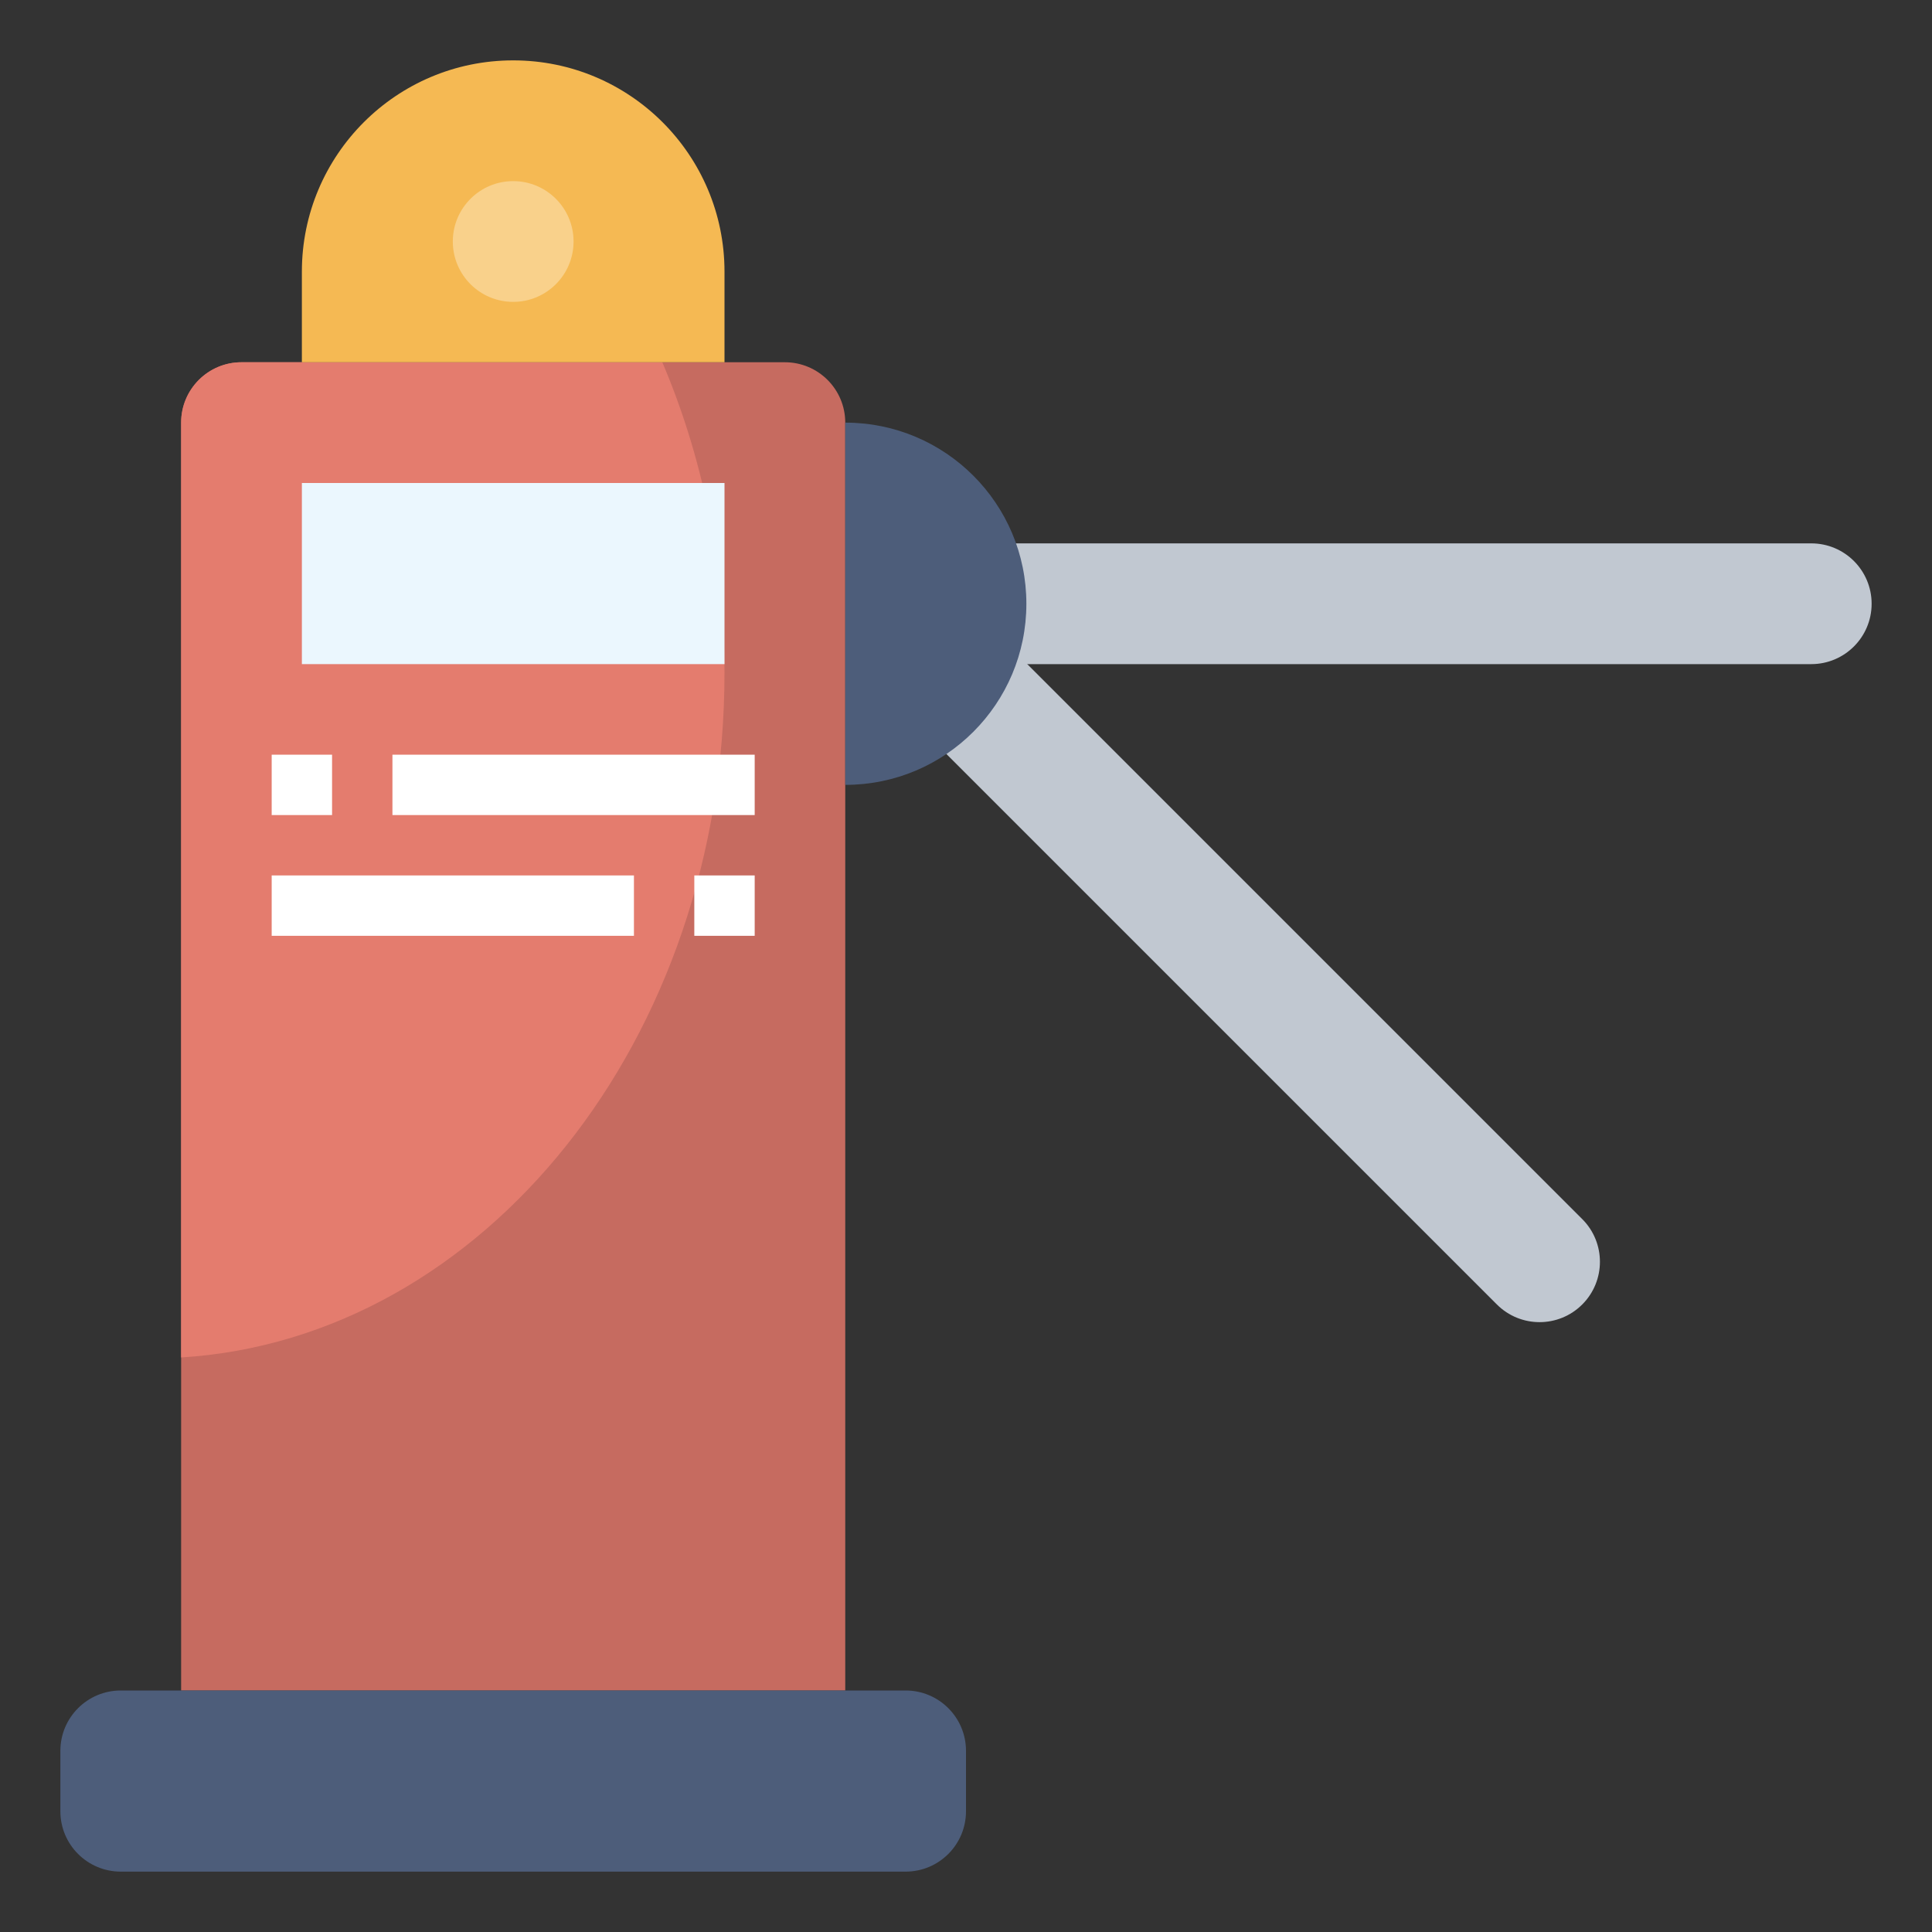
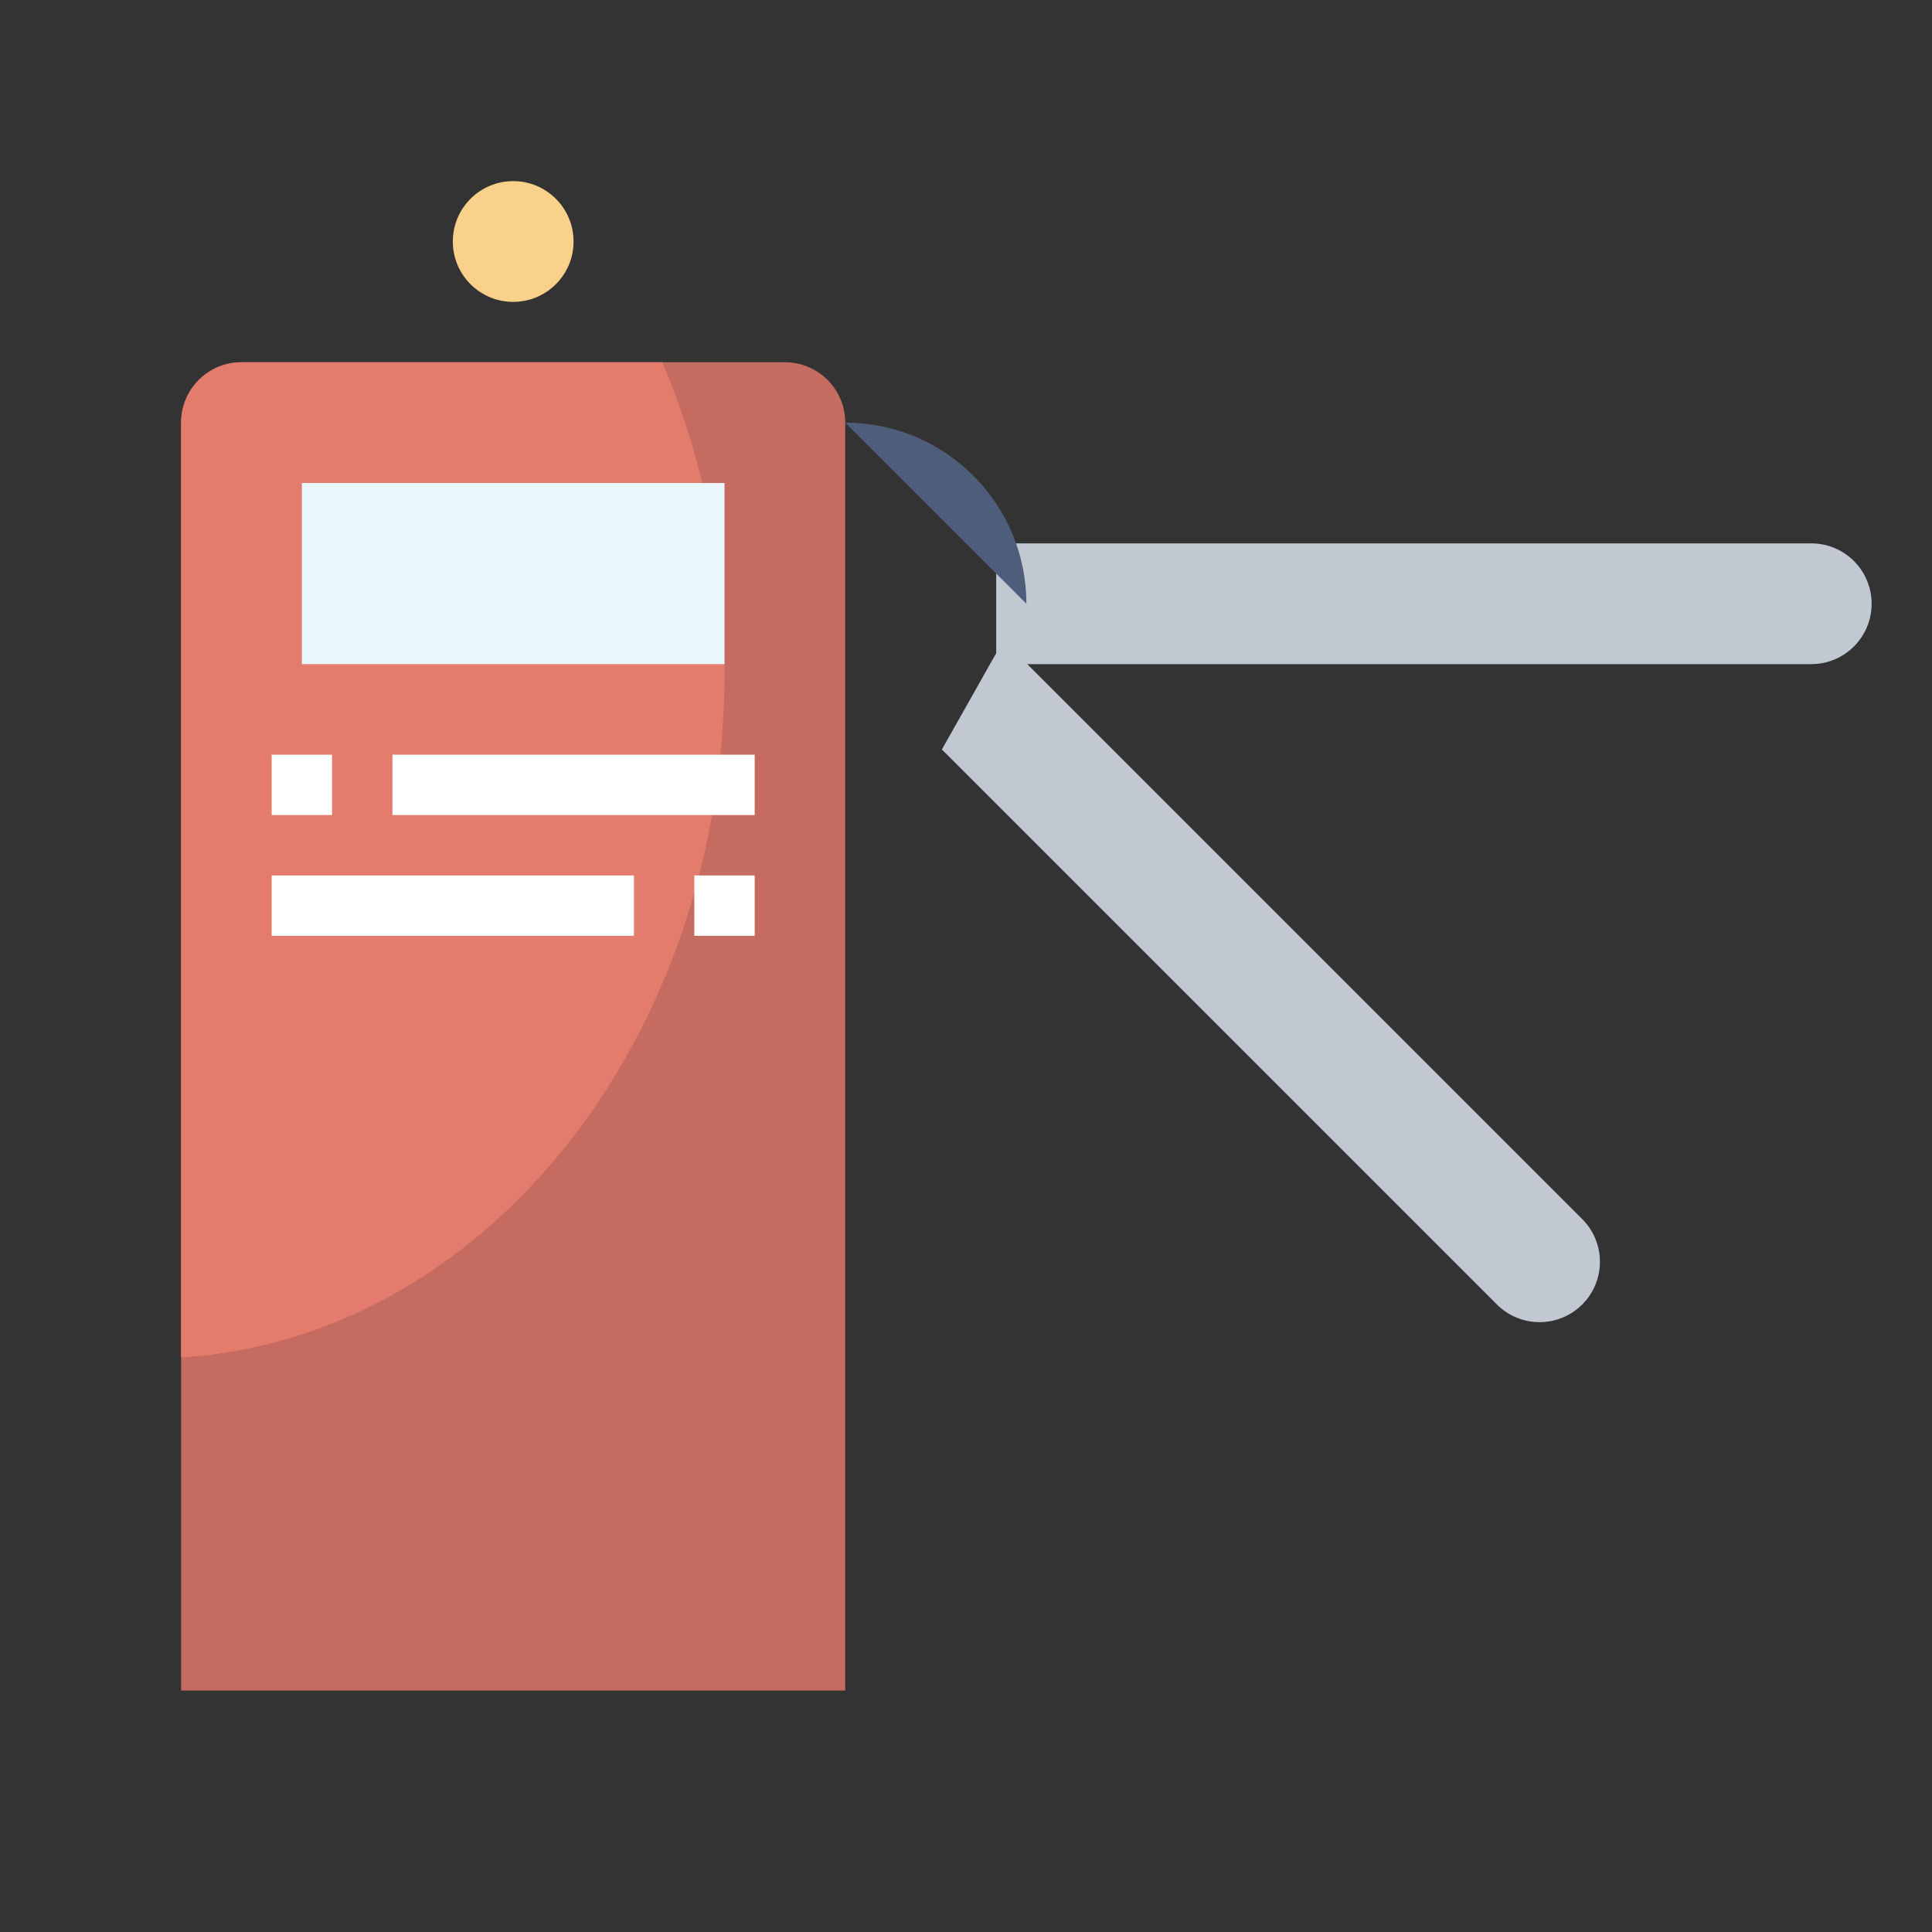
<svg xmlns="http://www.w3.org/2000/svg" id="Layer_3" enable-background="new 0 0 64 64" height="512" viewBox="0 0 64 64" width="512">
  <rect x="0" y="0" width="64" height="64" fill="#333333" stroke="none" />
  <g>
    <path d="m33.241 21.211 19.173 19.173c.781.781.781 2.047 0 2.828-.781.781-2.047.781-2.828 0l-18.385-18.384" fill="#c1c8d1" />
    <path d="m33 18h27c1.105 0 2 .895 2 2 0 1.105-.895 2-2 2h-27" fill="#c1c8d1" />
    <path d="m28 56v-42c0-1.105-.895-2-2-2h-18c-1.105 0-2 .895-2 2v42" fill="#c66b60" />
    <path d="m24 22.283c0-3.703-.746-7.195-2.06-10.283h-13.94c-1.105 0-2 .895-2 2v30.968c10.028-.621 18-10.54 18-22.685z" fill="#e47c6e" />
-     <path d="m28 14c3.314 0 6 2.686 6 6s-2.686 6-6 6" fill="#4d5d7a" />
-     <path d="m24 12v-3c0-3.866-3.134-7-7-7-3.866 0-7 3.134-7 7v3" fill="#f5b953" />
+     <path d="m28 14c3.314 0 6 2.686 6 6" fill="#4d5d7a" />
    <circle cx="17" cy="8" fill="#f9d18b" r="2" />
    <path d="m10 16h14v6h-14z" fill="#ebf7fe" />
-     <path d="m30 56h-26c-1.105 0-2 .895-2 2v2c0 1.105.895 2 2 2h26c1.105 0 2-.895 2-2v-2c0-1.105-.895-2-2-2z" fill="#4d5d7a" />
    <g>
      <path d="m9 25h2v2h-2z" fill="#fff" />
    </g>
    <g>
      <path d="m13 25h12v2h-12z" fill="#fff" />
    </g>
    <g>
      <path d="m23 29h2v2h-2z" fill="#fff" />
    </g>
    <g>
      <path d="m9 29h12v2h-12z" fill="#fff" />
    </g>
  </g>
</svg>